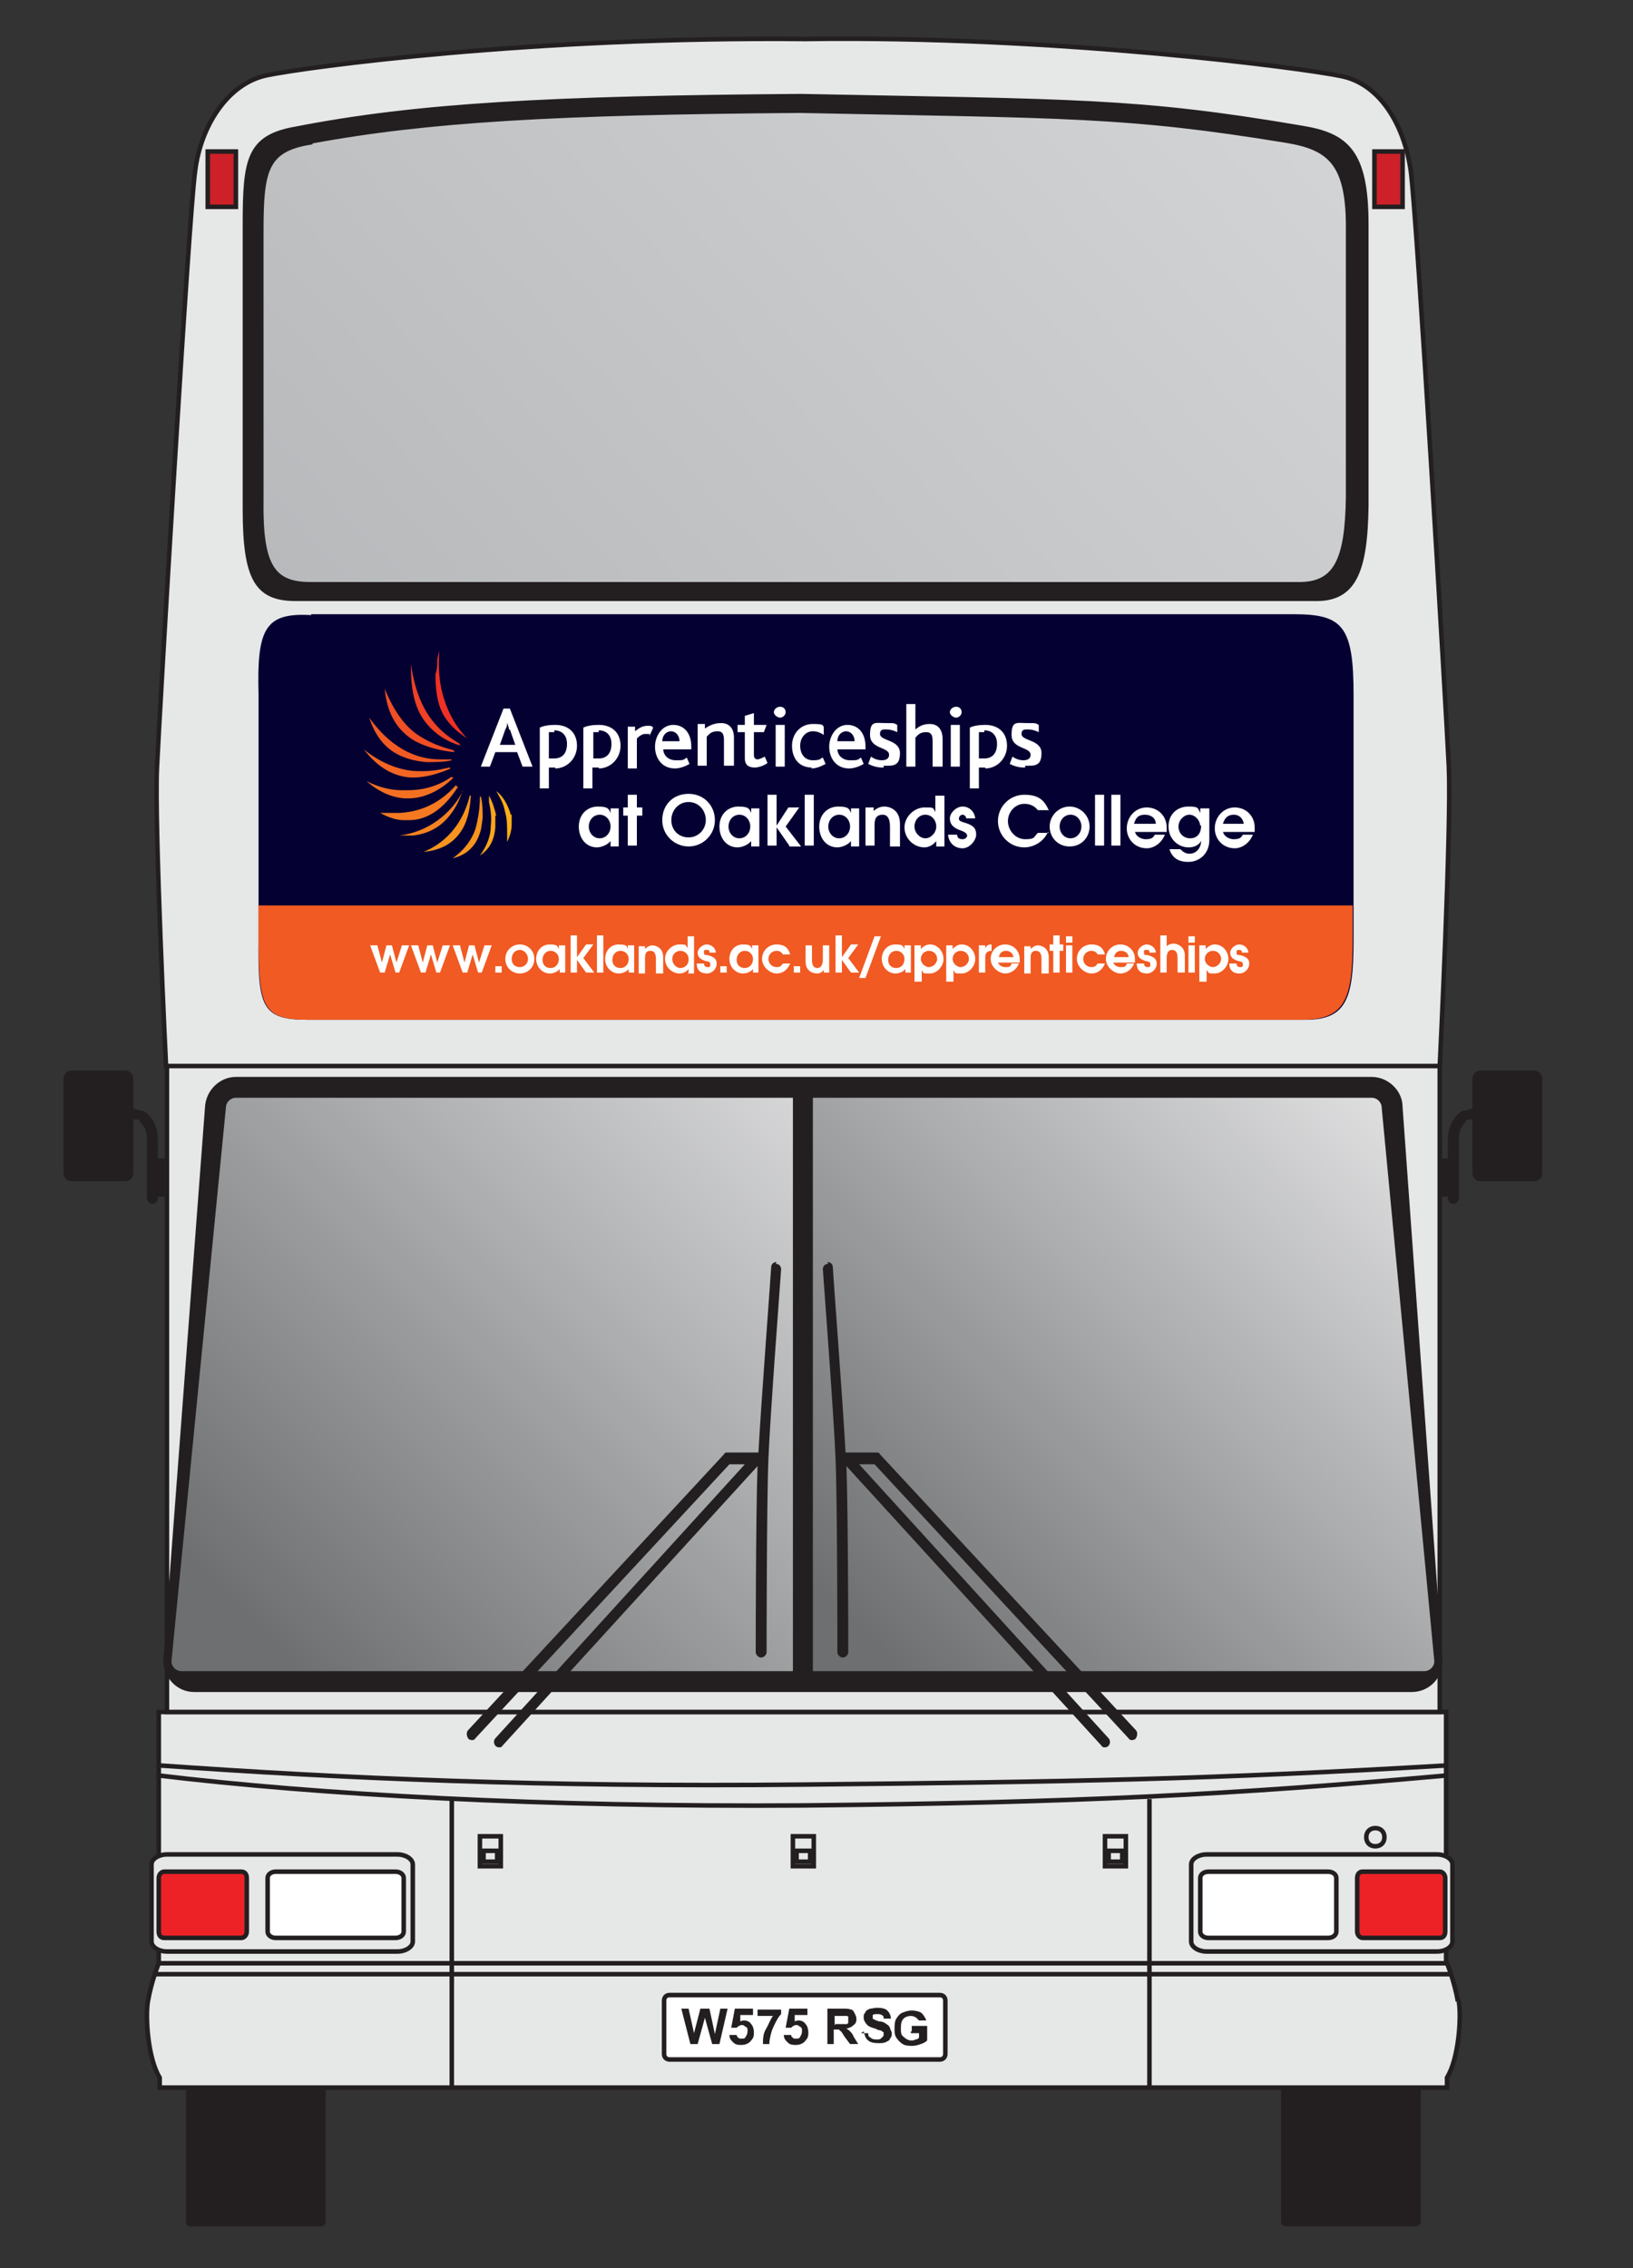
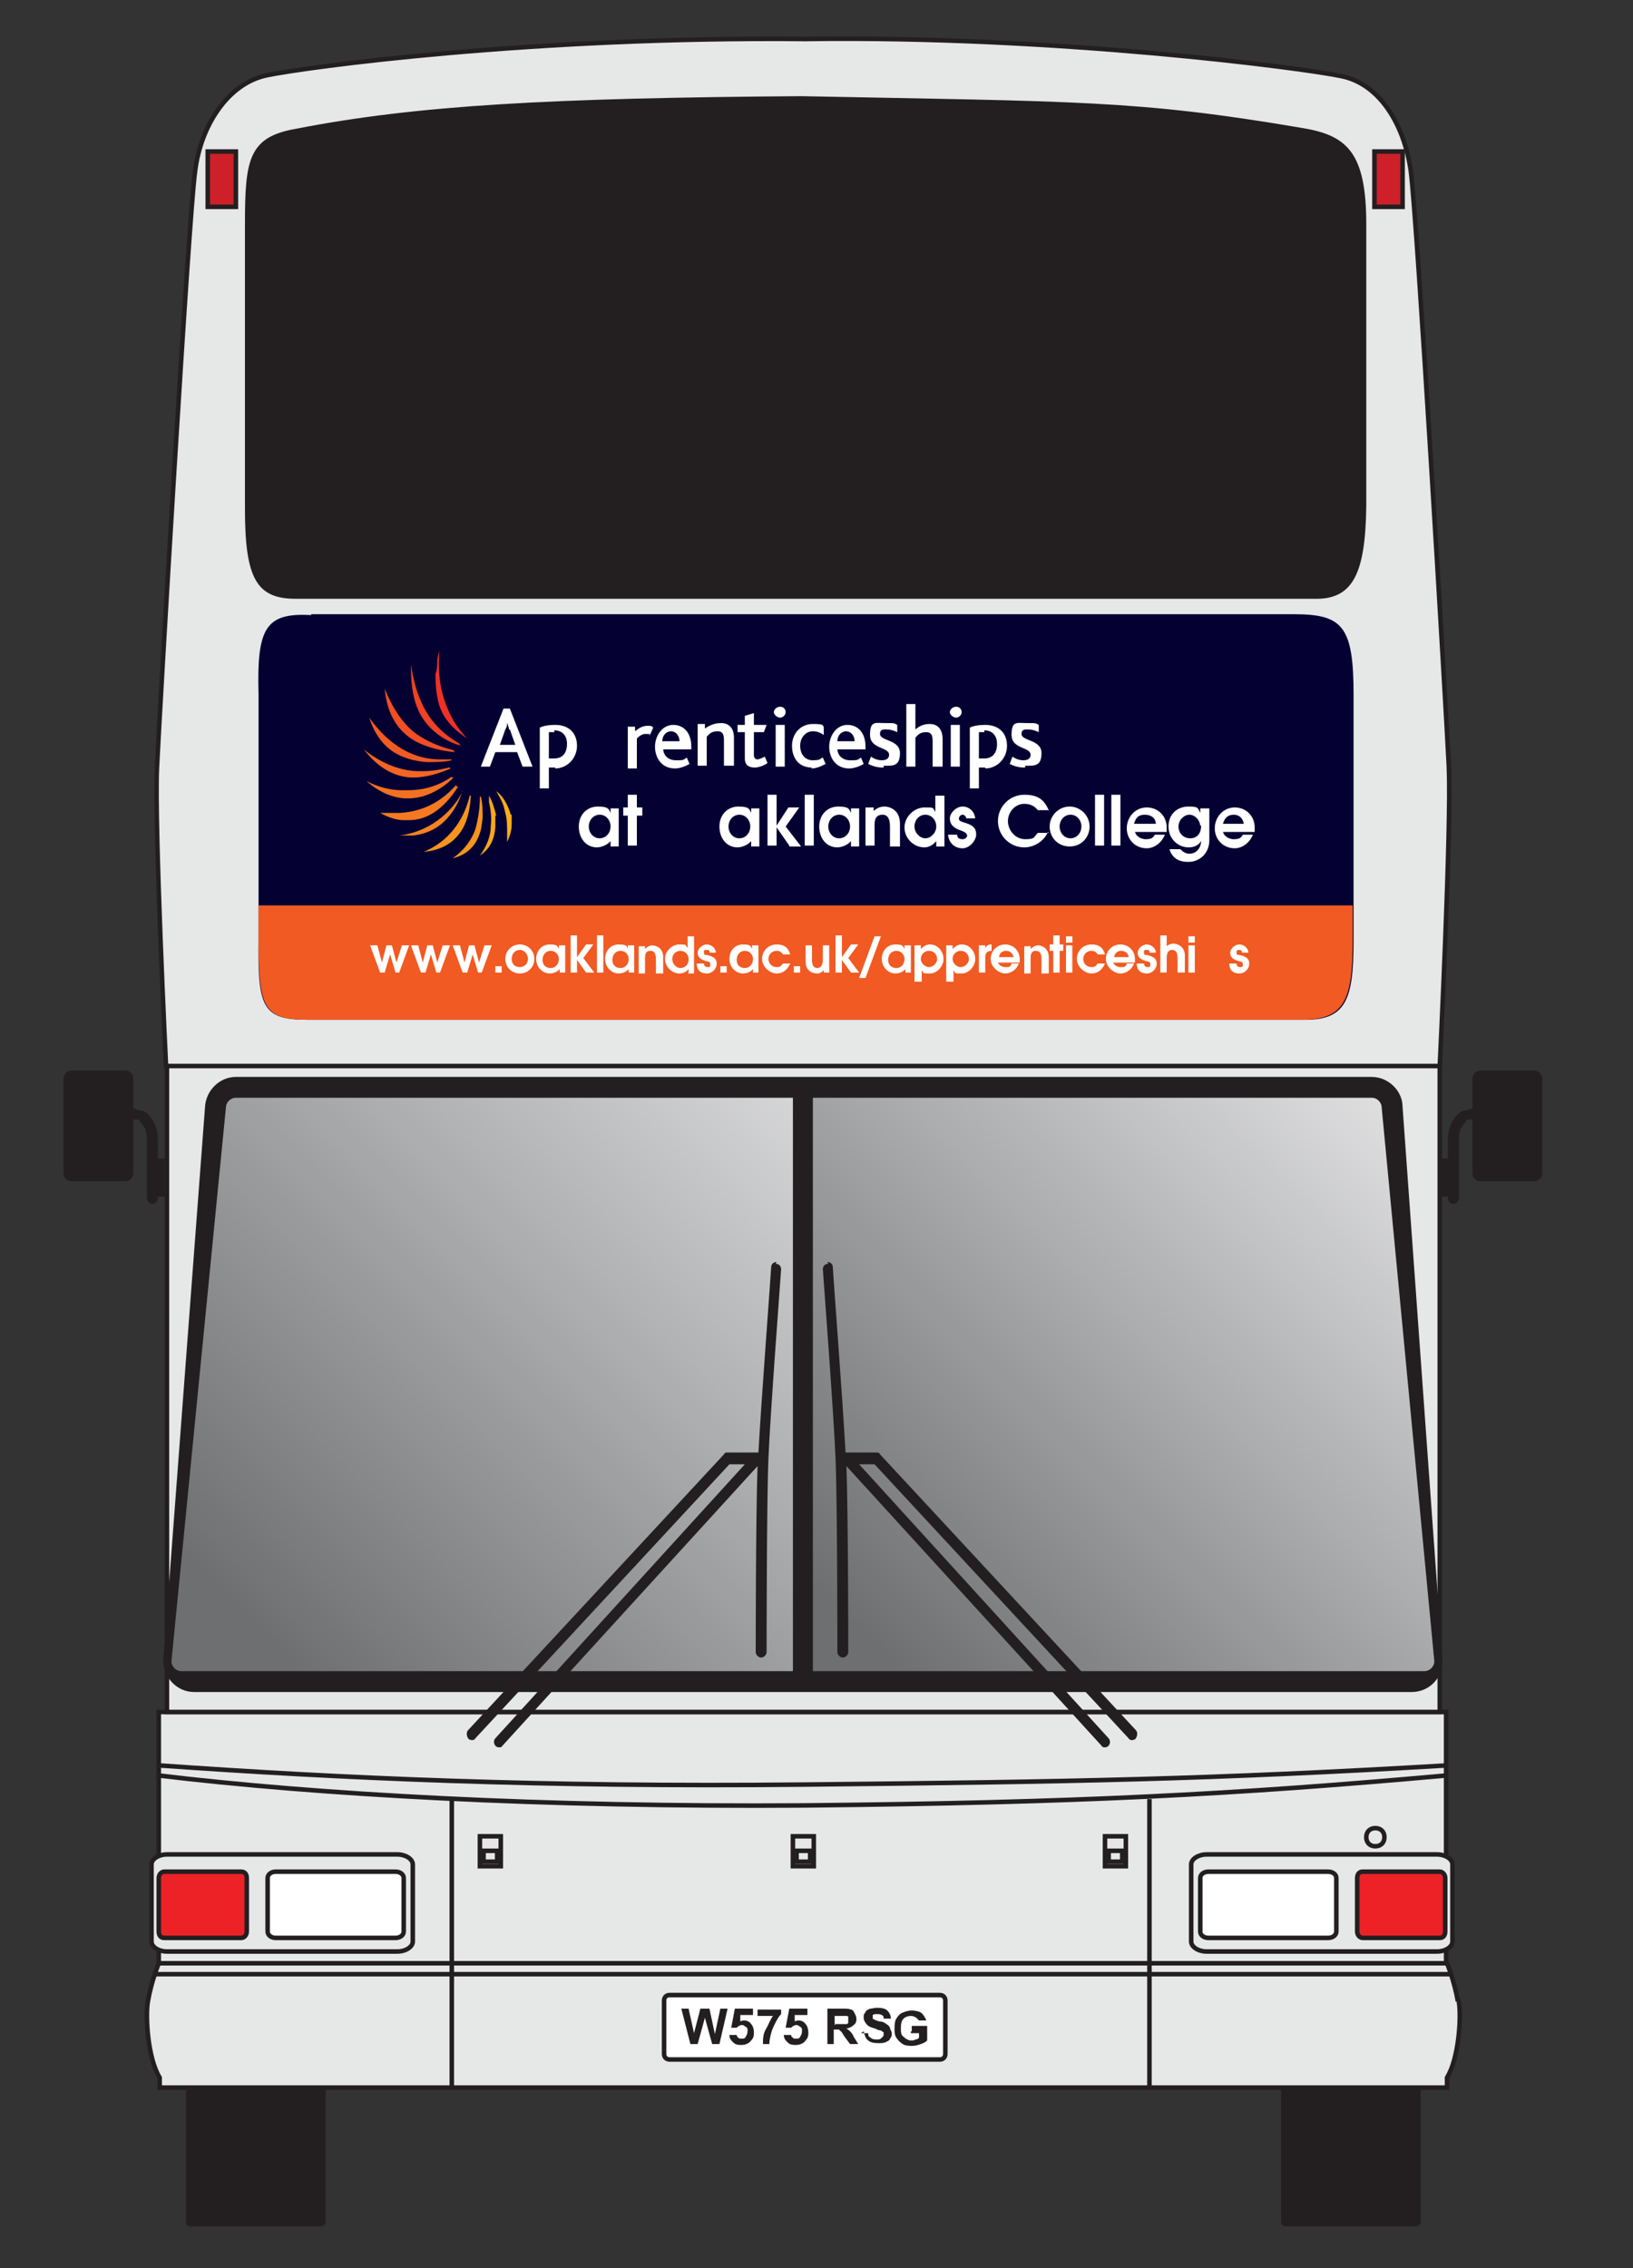
<svg xmlns="http://www.w3.org/2000/svg" id="Layer_1" version="1.1" viewBox="0 0 180 250">
  <rect x="0" y="0" width="180" height="250" fill="#333333" stroke="none" />
  <defs>
    <style>
      .st0, .st1, .st2, .st3 {
        fill: none;
      }

      .st4 {
        fill: #f58220;
      }

      .st5, .st6, .st7, .st8, .st9, .st10 {
        fill-rule: evenodd;
      }

      .st5, .st11 {
        fill: #fff;
      }

      .st12 {
        fill: url(#linear-gradient2);
      }

      .st13 {
        fill: url(#linear-gradient1);
      }

      .st14, .st7 {
        fill: #231f20;
      }

      .st15 {
        fill: #faa61a;
      }

      .st6, .st16 {
        fill: #f15a22;
      }

      .st1, .st2, .st3 {
        stroke: #231f20;
        stroke-width: .5px;
      }

      .st17 {
        fill: url(#linear-gradient);
      }

      .st18 {
        fill: #f26522;
      }

      .st19 {
        fill: #f04e23;
      }

      .st20, .st10 {
        fill: #e6e7e7;
      }

      .st21 {
        isolation: isolate;
      }

      .st2 {
        stroke-miterlimit: 10;
      }

      .st3 {
        stroke-miterlimit: 22.9;
      }

      .st22 {
        clip-path: url(#clippath-1);
      }

      .st23 {
        clip-path: url(#clippath-2);
      }

      .st24 {
        fill: #f47920;
      }

      .st8 {
        fill: #050032;
      }

      .st9 {
        fill: #ec2227;
      }

      .st25 {
        fill: #fcaf17;
      }

      .st26 {
        fill: #f7941d;
      }

      .st27 {
        fill: #cd2028;
      }

      .st28 {
        fill: #ee3124;
      }

      .st29 {
        fill: #f37021;
      }

      .st30 {
        clip-path: url(#clippath);
      }

      .st31 {
        fill: #ef4123;
      }
    </style>
    <clipPath id="clippath">
      <path class="st0" d="M89.6,121v63.2h67.4c.6,0,1.1-.5,1.1-1.1l-5.8-61c0-.6-.5-1.1-1.1-1.1h-61.6Z" />
    </clipPath>
    <linearGradient id="linear-gradient" x1="-1725.2" y1="595.8" x2="-1724.2" y2="595.8" gradientTransform="translate(157420.3 54488) scale(91.2 -91.2)" gradientUnits="userSpaceOnUse">
      <stop offset="0" stop-color="#6d6f71" />
      <stop offset="1" stop-color="#e9e9ea" />
    </linearGradient>
    <clipPath id="clippath-1">
      <path class="st0" d="M26,121c-.6,0-1.1.5-1.1,1.1l-6,61c0,.6.5,1.1,1.1,1.1h67.4v-63.2H26Z" />
    </clipPath>
    <linearGradient id="linear-gradient1" x1="-1725.3" y1="595.8" x2="-1724.2" y2="595.8" gradientTransform="translate(156844.8 54310.1) scale(90.9 -90.9)" gradientUnits="userSpaceOnUse">
      <stop offset="0" stop-color="#6d6f71" />
      <stop offset="1" stop-color="#e9e9ea" />
    </linearGradient>
    <clipPath id="clippath-2">
      <path class="st0" d="M34.2,15.6c-5,.8-5.5,3.2-5.4,9.9v29.5c0,7.3,1.2,9.3,5.4,9.3h108.9c4.2,0,5.4-2.7,5.6-9.6v-29.3c0-7.5-2.1-9.2-6.8-10-17.7-3-24.3-2.8-53.6-3.3-26.9,0-41.1,1-54,3.4h-.1Z" />
    </clipPath>
    <linearGradient id="linear-gradient2" x1="-1727.7" y1="604.7" x2="-1726.6" y2="604.7" gradientTransform="translate(282099.5 98783.6) scale(163.3 -163.3)" gradientUnits="userSpaceOnUse">
      <stop offset="0" stop-color="#a8aaad" />
      <stop offset="1" stop-color="#d2d3d4" />
    </linearGradient>
  </defs>
  <g class="st21">
    <g id="Layer_2">
      <g id="Grills">
        <polygon class="st10" points="159.4 216.4 159.4 188.7 17.5 188.7 17.5 216.4 17.6 216.4 159.4 216.4" />
        <polygon class="st3" points="159.4 216.4 159.4 188.7 17.5 188.7 17.5 216.4 17.6 216.4 159.4 216.4" />
        <rect class="st20" x="18.4" y="117.4" width="140.3" height="71.3" />
        <rect class="st1" x="18.4" y="117.4" width="140.3" height="71.3" />
        <path class="st10" d="M160.7,220.6c-.4-2.3-1.2-4.2-1.2-4.2H17.5s-.8,1.9-1.2,4.2c-.3,1.7,0,6.3,1.3,8.4v1.1h141.9v-1.1c1.3-2.1,1.6-6.7,1.3-8.4" />
        <path class="st1" d="M160.7,220.6c-.4-2.3-1.2-4.2-1.2-4.2H17.5s-.8,1.9-1.2,4.2c-.3,1.7,0,6.3,1.3,8.4v1.1h141.9v-1.1c1.3-2.1,1.6-6.7,1.3-8.4h-.1Z" />
        <path class="st1" d="M150.6,202.5c0,.6.4,1,1,1s1-.4,1-1-.4-1-1-1-1,.4-1,1Z" />
        <path class="st1" d="M17.5,195.7c17.5,2.1,42.2,3.5,71.1,3.3,30-.3,47.4-1.2,70.8-3.3" />
        <path class="st7" d="M154.6,122c0-1.8-1.6-3.3-3.4-3.3H26c-1.8,0-3.3,1.5-3.4,3.3l-4.6,61h0c0,1.9,1.5,3.5,3.4,3.5h134.2c1.9,0,3.4-1.5,3.4-3.4h0l-4.4-61.1h0Z" />
        <g class="st30">
          <rect class="st17" x="77.3" y="106" width="93.1" height="93.1" transform="translate(-71.6 132.3) rotate(-45)" />
        </g>
        <path class="st7" d="M91.2,139.1c.3,0,.6.2.6.6s1.1,14.8,1.4,20.4h3.4c.2,0,.3,0,.4.2l28.2,30.4c.2.2.2.6,0,.9,0,.1-.3.2-.4.2s-.3,0-.4-.2l-28-30.2h-1.7l27.5,30.2c.2.2.2.6,0,.8,0,.1-.3.2-.4.2s-.3,0-.4-.2l-28.1-30.8c.2,5.8.2,20.4.2,20.5,0,.3-.3.6-.6.6h0c-.3,0-.6-.3-.6-.6s0-16.3-.2-21.3-1.4-20.7-1.4-20.9c0-.3.2-.6.6-.6" />
        <path class="st10" d="M159.7,84.5c-.3-6.3-3.5-60.7-4.2-65.7-.7-4.9-3.3-9.5-7.6-10.4-4.2-.9-31.6-4.5-59.1-4.1-30.2-.3-55.1,3.1-59.4,4-4.3.9-7.3,5.6-7.9,10.6-.7,4.9-3.9,59.3-4.2,65.7-.3,6.3,1,32.9,1,32.9h140.4s1.3-26.6,1-32.9" />
        <path class="st2" d="M159.7,84.5c-.3-6.3-3.5-60.7-4.2-65.7-.7-4.9-3.3-9.5-7.6-10.4-4.2-.9-31.6-4.5-59.1-4.1-30.2-.3-55.1,3.1-59.4,4-4.3.9-7.3,5.6-7.9,10.6-.7,4.9-3.9,59.3-4.2,65.7-.3,6.3,1,32.9,1,32.9h140.4s1.3-26.6,1-32.9h0Z" />
        <path class="st7" d="M141.2,230.1v14.9c0,.2.2.4.6.4h14.2c.3,0,.6-.2.6-.4v-14.9h-15.4Z" />
        <path class="st7" d="M158.6,127.7h1v-2.1c0-.6.1-1.1.3-1.6s.5-.9.8-1.2c.2-.2.5-.4.8-.4s.5-.2.8-.2v-3.3c0-.5.4-.9.9-.9h5.9c.5,0,.9.4.9.9v10.4c0,.5-.4.9-.9.9h-5.9c-.5,0-.9-.4-.9-.9v-5.9c-.1,0-.3,0-.4,0-.2,0-.3,0-.3.2-.2.2-.4.5-.6.8-.1.3-.2.7-.2,1.1v6.6c0,.3-.3.6-.6.6s-.6-.3-.6-.6v-.2h-1v-4.3h0Z" />
        <path class="st11" d="M73.8,219.9h29.8c.3,0,.6.2.6.6v5.9c0,.3-.2.6-.6.6h-29.8c-.3,0-.6-.2-.6-.6v-5.9c0-.3.2-.6.6-.6Z" />
        <path class="st1" d="M73.8,219.9h29.8c.3,0,.6.2.6.6v5.9c0,.3-.2.6-.6.6h-29.8c-.3,0-.6-.2-.6-.6v-5.9c0-.3.2-.6.6-.6Z" />
        <g class="st22">
          <rect class="st13" x="6.6" y="106" width="93.1" height="93.1" transform="translate(-92.3 82.3) rotate(-45)" />
        </g>
        <path class="st7" d="M85.6,139.1c-.3,0-.6.2-.6.6s-1.1,14.8-1.4,20.4h-3.4c-.2,0-.3,0-.4.2l-28.2,30.4c-.2.2-.2.6,0,.9,0,.1.3.2.4.2s.3,0,.4-.2l28-30.2h1.7l-27.5,30.2c-.2.2-.2.6,0,.8,0,.1.3.2.4.2s.3,0,.4-.2l28.1-30.8c-.2,5.8-.2,20.4-.2,20.5,0,.3.3.6.6.6h0c.3,0,.6-.3.6-.6s0-16.3.2-21.3,1.4-20.7,1.4-20.9c0-.3-.2-.6-.6-.6" />
        <path class="st7" d="M20.5,230.1v14.9c0,.2.2.4.6.4h14.2c.3,0,.6-.2.6-.4v-14.9h-15.4Z" />
        <path class="st7" d="M18.4,127.7h-1v-2.1c0-.6-.1-1.1-.3-1.6s-.5-.9-.8-1.2c-.2-.2-.5-.4-.8-.4s-.5-.2-.8-.2v-3.3c0-.5-.4-.9-.9-.9h-5.9c-.5,0-.9.4-.9.9v10.4c0,.5.4.9.9.9h5.9c.5,0,.9-.4.9-.9v-5.9c.1,0,.3,0,.4,0,.2,0,.3,0,.3.2.2.2.4.5.6.8.1.3.2.7.2,1.1v6.6c0,.3.3.6.6.6s.6-.3.6-.6v-.2h1v-4.3h0Z" />
        <path class="st10" d="M16.7,214c0,.6.8,1.1,1.7,1.1h25.4c.9,0,1.7-.5,1.7-1.1v-8.5c0-.6-.8-1.1-1.7-1.1h-25.4c-.9,0-1.7.5-1.7,1.1v8.5h0Z" />
        <path class="st1" d="M16.7,214c0,.6.8,1.1,1.7,1.1h25.4c.9,0,1.7-.5,1.7-1.1v-8.5c0-.6-.8-1.1-1.7-1.1h-25.4c-.9,0-1.7.5-1.7,1.1v8.5h0Z" />
        <path class="st5" d="M29.5,212.9c0,.4.4.7.9.7h13.2c.5,0,.9-.3.9-.7v-5.9c0-.4-.4-.7-.9-.7h-13.2c-.5,0-.9.3-.9.7,0,0,0,5.9,0,5.9Z" />
        <path class="st1" d="M29.5,212.9c0,.4.4.7.9.7h13.2c.5,0,.9-.3.9-.7v-5.9c0-.4-.4-.7-.9-.7h-13.2c-.5,0-.9.3-.9.7,0,0,0,5.9,0,5.9Z" />
        <path class="st9" d="M17.5,212.9c0,.4.2.7.6.7h8.5c.3,0,.6-.3.6-.7v-5.9c0-.4-.2-.7-.6-.7h-8.5c-.3,0-.6.3-.6.7v5.9Z" />
        <path class="st1" d="M17.5,212.9c0,.4.2.7.6.7h8.5c.3,0,.6-.3.6-.7v-5.9c0-.4-.2-.7-.6-.7h-8.5c-.3,0-.6.3-.6.7v5.9Z" />
        <path class="st10" d="M160.1,214c0,.6-.8,1.1-1.7,1.1h-25.4c-.9,0-1.7-.5-1.7-1.1v-8.5c0-.6.8-1.1,1.7-1.1h25.4c.9,0,1.7.5,1.7,1.1v8.5Z" />
        <path class="st1" d="M160.1,214c0,.6-.8,1.1-1.7,1.1h-25.4c-.9,0-1.7-.5-1.7-1.1v-8.5c0-.6.8-1.1,1.7-1.1h25.4c.9,0,1.7.5,1.7,1.1v8.5Z" />
        <path class="st5" d="M147.3,212.9c0,.4-.4.7-.9.7h-13.2c-.5,0-.9-.3-.9-.7v-5.9c0-.4.4-.7.9-.7h13.2c.5,0,.9.3.9.7v5.9Z" />
        <path class="st1" d="M147.3,212.9c0,.4-.4.7-.9.7h-13.2c-.5,0-.9-.3-.9-.7v-5.9c0-.4.4-.7.9-.7h13.2c.5,0,.9.3.9.7v5.9Z" />
        <path class="st9" d="M159.3,212.9c0,.4-.2.7-.6.7h-8.5c-.3,0-.6-.3-.6-.7v-5.9c0-.4.2-.7.6-.7h8.5c.3,0,.6.3.6.7v5.9Z" />
        <path class="st1" d="M159.3,212.9c0,.4-.2.7-.6.7h-8.5c-.3,0-.6-.3-.6-.7v-5.9c0-.4.2-.7.6-.7h8.5c.3,0,.6.3.6.7v5.9Z" />
        <polygon class="st14" points="76.1 225.3 75.1 221.4 75.9 221.4 76.5 224.1 77.2 221.4 78.2 221.4 78.8 224.2 79.4 221.4 80.2 221.4 79.3 225.3 78.5 225.3 77.7 222.4 76.9 225.3 76.1 225.3" />
        <path class="st14" d="M80.5,224.3h.7s0,.2.2.3c0,.1.2.1.4.1s.3,0,.4-.2.2-.3.2-.6,0-.4-.2-.5-.2-.2-.4-.2-.4.1-.6.3h-.6l.4-2.1h2v.7h-1.4v.7s.2-.1.4-.1c.3,0,.6.1.8.4.2.2.3.6.3.9s0,.6-.3.9c-.2.3-.6.5-1.1.5s-.7-.1-.9-.3c-.2-.2-.4-.4-.4-.8" />
        <path class="st14" d="M83.5,222.2v-.7h2.6v.5c-.2.2-.4.5-.6.9s-.4.8-.5,1.2-.2.8-.2,1.2h-.7c0-.5,0-1.1.3-1.6s.5-1.1.8-1.5h-1.7Z" />
        <path class="st14" d="M86.5,224.3h.7s0,.2.2.3c0,.1.2.1.4.1s.3,0,.4-.2.2-.3.2-.6,0-.4-.2-.5-.2-.2-.4-.2-.4.1-.6.3h-.6l.4-2.1h2v.7h-1.4v.7s.2-.1.4-.1c.3,0,.6.1.8.4.2.2.3.6.3.9s0,.6-.3.9c-.2.3-.6.5-1.1.5s-.7-.1-.9-.3c-.2-.2-.4-.4-.4-.8" />
        <path class="st14" d="M91.2,225.3v-3.9h1.7c.4,0,.7,0,.9.1.2,0,.3.2.4.4s.2.4.2.6,0,.5-.3.7c-.2.2-.4.3-.8.4.2.1.3.2.4.3s.3.3.4.6l.5.8h-.9l-.6-.8c-.2-.3-.3-.5-.4-.6,0,0-.2-.1-.2-.2h-.6v1.6h-.8.1ZM92,223.1h1.3s.2,0,.2-.2v-.3c0-.1,0-.2,0-.3s-.2-.1-.3-.1h-1.2v1h.1Z" />
        <path class="st14" d="M94.9,224.1h.8c0,.2,0,.4.3.5,0,.1.3.2.6.2s.4,0,.6-.2.2-.2.2-.4v-.2s-.2-.1-.3-.2c0,0-.3,0-.6-.2-.4-.1-.7-.2-.9-.4-.2-.2-.4-.5-.4-.8s0-.4.2-.6c0-.2.3-.3.5-.4.2,0,.5-.1.8-.1.5,0,.9.1,1.1.3s.4.5.4.9h-.8c0-.2,0-.3-.2-.4s-.3-.1-.5-.1-.4,0-.5.1c0,0,0,.1,0,.2s0,.2,0,.2c0,0,.3.2.7.3.4,0,.7.2.8.3.2.1.3.2.4.4,0,.2.2.4.2.6s0,.4-.2.6c0,.2-.3.3-.5.4-.2.1-.5.1-.8.1-.5,0-.9-.1-1.1-.3-.3-.2-.4-.6-.5-1" />
        <path class="st14" d="M100.5,223.9v-.6h1.7v1.6c-.2.2-.4.3-.7.4s-.6.2-.9.2-.8,0-1.1-.2c-.3-.2-.5-.4-.7-.7s-.2-.7-.2-1,0-.8.2-1.1.4-.6.8-.7c.2-.1.6-.2.9-.2s.9.1,1.1.3.4.5.5.8h-.8l-.3-.3c-.2-.1-.3-.2-.6-.2s-.6.1-.8.3-.3.5-.3,1,0,.8.3,1c.2.2.5.4.8.4s.3,0,.5-.1c.2,0,.3-.1.4-.2v-.5h-.9v-.2Z" />
        <line class="st3" x1="49.8" y1="198.3" x2="49.8" y2="230" />
        <line class="st3" x1="126.7" y1="198.3" x2="126.7" y2="230" />
        <rect class="st20" x="87.4" y="202.4" width="2.3" height="3.3" />
        <rect class="st3" x="87.4" y="202.4" width="2.3" height="3.3" />
        <rect class="st20" x="87.8" y="204" width="1.5" height="1.2" />
        <rect class="st3" x="87.8" y="204" width="1.5" height="1.2" />
        <rect class="st20" x="52.9" y="202.4" width="2.3" height="3.3" />
        <rect class="st3" x="52.9" y="202.4" width="2.3" height="3.3" />
        <rect class="st20" x="53.3" y="204" width="1.5" height="1.2" />
        <rect class="st3" x="53.3" y="204" width="1.5" height="1.2" />
        <rect class="st20" x="121.8" y="202.4" width="2.3" height="3.3" />
        <rect class="st3" x="121.8" y="202.4" width="2.3" height="3.3" />
        <rect class="st20" x="122.2" y="204" width="1.5" height="1.2" />
        <rect class="st3" x="122.2" y="204" width="1.5" height="1.2" />
        <path class="st7" d="M32.6,14.2c13.3-2.6,28-3.4,55.7-3.6,30.2.6,37,.4,55.2,3.5,4.9.8,7.1,2.6,7.1,10.6v31.1c-.1,7.3-1.4,10.3-5.7,10.2H32.6c-4.3,0-5.6-2.2-5.6-9.9v-31.4c0-7.1.4-9.6,5.6-10.5" />
-         <path class="st3" d="M32.6,14.2c13.3-2.6,28-3.4,55.7-3.6,30.2.6,37,.4,55.2,3.5,4.9.8,7.1,2.6,7.1,10.6v31.1c-.1,7.3-1.4,10.3-5.7,10.2H32.6c-4.3,0-5.6-2.2-5.6-9.9v-31.4c0-7.1.4-9.6,5.6-10.5h0Z" />
        <g class="st23">
-           <rect class="st12" x="26.7" y="-21.2" width="124.1" height="119.1" transform="translate(-2.9 69.2) rotate(-42)" />
-         </g>
+           </g>
        <path class="st3" d="M34.2,15.6c12.9-2.4,27.1-3.2,54-3.4,29.3.6,35.9.4,53.6,3.3,4.8.8,6.9,2.5,6.8,10v29.3c-.1,6.9-1.3,9.7-5.6,9.6H34.2c-4.2,0-5.5-2.1-5.4-9.3v-29.5c0-6.7.4-9.1,5.4-9.9h0Z" />
        <rect class="st27" x="151.5" y="16.7" width="3.1" height="6.1" />
        <rect class="st2" x="151.5" y="16.7" width="3.1" height="6.1" />
        <rect class="st27" x="22.9" y="16.7" width="3.1" height="6.1" />
        <rect class="st2" x="22.9" y="16.7" width="3.1" height="6.1" />
        <line class="st3" x1="17" y1="217.6" x2="160.1" y2="217.6" />
        <path class="st1" d="M17.7,194.6c19.9,1.4,41.9,2.4,70.8,2.1,30-.3,45.2-.6,70.8-2.1" />
        <path class="st8" d="M34.3,67.7h108.3c5.4,0,6.6,1.3,6.6,8.9v27c0,6.6-.8,8.9-5.6,8.8H33.9c-4.9,0-5.5-1.3-5.4-8.6v-27.2c-.2-7.3.7-9.1,5.8-8.8" />
        <path class="st6" d="M28.5,99.8v4c0,7.3.6,8.6,5.4,8.6h109.6c4.8,0,5.6-2.3,5.6-8.8v-3.8s-120.6,0-120.6,0Z" />
        <g>
          <path class="st11" d="M43.6,107.2l-.6-2h0l-.6,2h-.5l-1.1-3h.8l.5,1.9h0l.5-1.9h.6l.5,1.9h0l.6-1.9h.8l-1.1,3h-.5,0Z" />
          <path class="st11" d="M48.1,107.2l-.6-2h0l-.6,2h-.5l-1.1-3h.8l.5,1.9h0l.5-1.9h.6l.5,1.9h0l.6-1.9h.8l-1.1,3h-.5,0Z" />
          <path class="st11" d="M52.7,107.2l-.6-2h0l-.6,2h-.5l-1.1-3h.8l.5,1.9h0l.5-1.9h.6l.5,1.9h0l.6-1.9h.8l-1.1,3h-.5,0Z" />
          <path class="st11" d="M54.6,107.2v-.7h.7v.7h-.7Z" />
          <path class="st11" d="M55.7,105.7c0-.9.7-1.6,1.6-1.6s1.6.7,1.6,1.6-.7,1.6-1.6,1.6-1.6-.7-1.6-1.6ZM58.2,105.7c0-.5-.4-1-.9-1s-.9.4-.9,1,.4.9.9.9.9-.4.9-.9h0Z" />
          <path class="st11" d="M61.7,107.2v-.4c-.2.3-.7.5-1.1.5-.8,0-1.5-.7-1.5-1.6s.6-1.6,1.5-1.6.8.2,1,.5h0v-.4h.7v3h-.7,0ZM61.6,105.7c0-.5-.4-.9-.9-.9s-.9.4-.9,1,.4.9.9.9.9-.4.9-1Z" />
          <path class="st11" d="M64.6,107.2l-1-1.4h0v1.4h-.7v-4.1h.7v2.4h0l1-1.4h.8l-1.1,1.5,1.2,1.6h-.9Z" />
          <path class="st11" d="M65.8,107.2v-4.1h.7v4.1h-.7Z" />
          <path class="st11" d="M69.3,107.2v-.4c-.2.3-.7.5-1.1.5-.8,0-1.5-.7-1.5-1.6s.6-1.6,1.5-1.6.9.2,1,.5h0v-.4h.7v3h-.7,0ZM69.3,105.7c0-.5-.4-.9-.9-.9s-.9.4-.9,1,.4.9.9.9.9-.4.9-1Z" />
          <path class="st11" d="M72.3,107.2v-1.5c0-.6-.2-.9-.6-.9s-.6.2-.6.8v1.7h-.7v-3h.7v.3c.2-.2.5-.4.8-.4s1.2.2,1.2,1.3v1.8h-.8Z" />
          <path class="st11" d="M75.9,107.2v-.4h0c-.2.3-.6.5-1,.5-.8,0-1.6-.7-1.6-1.6s.8-1.6,1.6-1.6.6,0,.9.4v-1.3h.7v4.1h-.7,0ZM75.9,105.7c0-.5-.4-.9-.9-.9s-.9.4-.9.9.4,1,.9,1,.9-.4.9-.9h0Z" />
          <path class="st11" d="M78.2,105c0-.2,0-.3-.3-.3s-.3,0-.3.3,0,.2.5.3c.7.2.9.5.9.9,0,.6-.5,1.1-1.1,1.1s-1.1-.3-1.1-1.1h.8c0,.3.2.4.4.4s.3,0,.3-.3-.2-.3-.6-.4c-.6-.2-.8-.5-.8-.9s.5-.9,1-.9,1,.4,1,.9h-.7Z" />
          <path class="st11" d="M79.4,107.2v-.7h.7v.7h-.7Z" />
          <path class="st11" d="M83,107.2v-.4c-.2.3-.7.5-1.1.5-.8,0-1.5-.7-1.5-1.6s.6-1.6,1.5-1.6.8.2,1,.5h0v-.4h.7v3h-.7,0ZM83,105.7c0-.5-.4-.9-.9-.9s-.9.4-.9,1,.4.9.9.9.9-.4.9-1Z" />
          <path class="st11" d="M87.1,106.2c-.3.7-.8,1.1-1.5,1.1s-1.6-.7-1.6-1.6.7-1.6,1.6-1.6,1.3.4,1.5,1.1h-.8c-.2-.3-.4-.4-.7-.4-.5,0-.9.4-.9.9s.4.9.9.9.5-.2.7-.4h.8Z" />
          <path class="st11" d="M87.5,107.2v-.7h.7v.7h-.7Z" />
          <path class="st11" d="M90.8,107.2v-.3h0c-.2.3-.5.4-.7.4-.7,0-1.3-.4-1.3-1.3v-1.8h.7v1.6c0,.6.2.9.6.9s.6-.4.6-.9v-1.6h.7v3h-.7.1Z" />
          <path class="st11" d="M93.8,107.2l-1-1.4h0v1.4h-.7v-4.1h.7v2.4h0l1-1.4h.8l-1.1,1.5,1.2,1.6h-.9Z" />
          <path class="st11" d="M94.7,107.8l1.7-4.6h.7l-1.7,4.6h-.7Z" />
          <path class="st11" d="M99.8,107.2v-.4c-.2.3-.7.5-1.1.5-.8,0-1.5-.7-1.5-1.6s.6-1.6,1.5-1.6.8.2,1,.5h0v-.4h.7v3h-.7,0ZM99.7,105.7c0-.5-.4-.9-.9-.9s-.9.4-.9,1,.4.9.9.9.9-.4.9-1Z" />
          <path class="st11" d="M100.8,108.3v-4.1h.7v.4h0c.3-.3.6-.5,1-.5.9,0,1.5.8,1.5,1.6s-.7,1.6-1.5,1.6-.7,0-.9-.4v1.3h-.8ZM103.3,105.7c0-.5-.4-.9-.9-.9s-.9.4-.9.9.5.9.9.9.9-.4.9-.9h0Z" />
          <path class="st11" d="M104.3,108.3v-4.1h.7v.4h0c.3-.3.6-.5,1-.5.9,0,1.5.8,1.5,1.6s-.7,1.6-1.5,1.6-.7,0-.9-.4v1.3h-.8ZM106.8,105.7c0-.5-.4-.9-.9-.9s-.9.4-.9.9.5.9.9.9.9-.4.9-.9h0Z" />
          <path class="st11" d="M107.9,107.2v-3h.7v.3h0c.2-.3.3-.4.7-.4h0v.7c-.4,0-.7.2-.7.7v1.7s-.7,0-.7,0Z" />
          <path class="st11" d="M110,106c0,.3.4.6.8.6s.6,0,.7-.4h.8c-.2.6-.8,1.1-1.5,1.1s-1.6-.7-1.6-1.6.7-1.6,1.6-1.6,1.6.7,1.6,1.6,0,.2,0,.4h-2.4ZM111.7,105.5c0-.4-.4-.7-.8-.7s-.7.2-.8.7h1.7,0Z" />
          <path class="st11" d="M114.8,107.2v-1.5c0-.6-.2-.9-.6-.9s-.6.2-.6.8v1.7h-.7v-3h.7v.3c.2-.2.5-.4.8-.4s1.2.2,1.2,1.3v1.8h-.8Z" />
          <path class="st11" d="M116.1,107.2v-2.4h-.4v-.7h.4v-1h.7v1h.4v.7h-.4v2.4h-.7Z" />
          <path class="st11" d="M117.5,103.9v-.7h.7v.7h-.7ZM117.5,107.2v-3h.7v3h-.7Z" />
          <path class="st11" d="M121.8,106.2c-.3.7-.8,1.1-1.5,1.1s-1.6-.7-1.6-1.6.7-1.6,1.6-1.6,1.3.4,1.5,1.1h-.8c-.2-.3-.4-.4-.7-.4-.5,0-.9.4-.9.9s.4.9.9.9.5-.2.7-.4h.8Z" />
          <path class="st11" d="M122.7,106c0,.3.4.6.8.6s.6,0,.7-.4h.8c-.2.6-.8,1.1-1.5,1.1s-1.6-.7-1.6-1.6.7-1.6,1.6-1.6,1.6.7,1.6,1.6,0,.2,0,.4h-2.4ZM124.4,105.5c0-.4-.4-.7-.8-.7s-.7.2-.8.7h1.7,0Z" />
          <path class="st11" d="M126.7,105c0-.2,0-.3-.3-.3s-.3,0-.3.3,0,.2.5.3c.7.2.9.5.9.9,0,.6-.5,1.1-1.1,1.1s-1.1-.3-1.1-1.1h.8c0,.3.2.4.4.4s.3,0,.3-.3-.2-.3-.6-.4c-.6-.2-.8-.5-.8-.9s.5-.9,1-.9,1,.4,1,.9h-.7Z" />
          <path class="st11" d="M129.8,107.2v-1.6c0-.6-.2-.9-.6-.9s-.6.3-.6.9v1.6h-.7v-4.1h.7v1.2c.2-.2.5-.3.8-.3s1.2.3,1.2,1.3v1.9h-.8Z" />
          <path class="st11" d="M131,103.9v-.7h.7v.7h-.7ZM131,107.2v-3h.7v3h-.7Z" />
-           <path class="st11" d="M132.2,108.3v-4.1h.7v.4h0c.3-.3.6-.5,1-.5.9,0,1.5.8,1.5,1.6s-.7,1.6-1.5,1.6-.6,0-.9-.4v1.3h-.8ZM134.6,105.7c0-.5-.4-.9-.9-.9s-.9.4-.9.9.5.9.9.9.9-.4.9-.9h0Z" />
          <path class="st11" d="M136.9,105c0-.2-.1-.3-.3-.3s-.3,0-.3.3,0,.2.5.3c.7.2.9.5.9.9,0,.6-.5,1.1-1.1,1.1s-1.1-.3-1.1-1.1h.8c0,.3.2.4.4.4s.3,0,.3-.3-.2-.3-.6-.4c-.6-.2-.8-.5-.8-.9s.5-.9,1-.9,1,.4,1,.9h-.7,0Z" />
        </g>
        <g>
          <g>
            <path class="st11" d="M57.6,84.5l-.6-1.6h-2.4l-.6,1.6h-1l2.5-6.4h.7l2.5,6.4h-1.1ZM56.1,80.4c0-.3-.2-.6-.2-.8h0c0,.2,0,.5-.2.8l-.6,1.7h1.7l-.6-1.7h-.1Z" />
            <path class="st11" d="M61.2,84.6c-.3,0-.5,0-.7,0v2.3h-1v-6.7c.4-.2,1-.3,1.7-.3,1.5,0,2.4.9,2.4,2.3s-1.1,2.5-2.4,2.5ZM61.1,80.7h-.6v2.9c.2,0,.4,0,.6,0,.9,0,1.4-.6,1.4-1.6s-.6-1.5-1.4-1.5h0Z" />
-             <path class="st11" d="M66,84.6c-.3,0-.5,0-.7,0v2.3h-1v-6.7c.4-.2,1-.3,1.7-.3,1.5,0,2.4.9,2.4,2.3s-1.1,2.5-2.4,2.5ZM66,80.7h-.6v2.9c.2,0,.4,0,.6,0,.9,0,1.4-.6,1.4-1.6s-.6-1.5-1.4-1.5h0Z" />
            <path class="st11" d="M71.6,80.9c-.2,0-.3,0-.5,0-.3,0-.6.2-.9.5v3.3h-1v-4.6h.8v.5c.6-.5,1-.6,1.4-.6s.4,0,.6.2l-.4.9h0Z" />
            <path class="st11" d="M73.1,82.5c0,.8.6,1.3,1.4,1.3s.8,0,1.2-.3l.3.7c-.5.3-1.1.5-1.6.5-1.5,0-2.2-1.2-2.2-2.4s.8-2.4,2-2.4,2,.9,2,2.4v.3h-3.1ZM74,80.6c-.6,0-1,.5-1,1.1h1.9c0-.5-.3-1.1-1-1.1h0Z" />
            <path class="st11" d="M79.8,84.5v-2.8c0-.5,0-1.1-.7-1.1s-.9.3-1.2.6v3.2h-1v-4.6h.8v.5c.6-.4,1.1-.6,1.8-.6s1.4.4,1.4,1.6v3.1h-1.1Z" />
            <path class="st11" d="M83.2,84.6c-.8,0-1.1-.4-1.1-1v-2.9h-.8v-.8h.8v-1l1-.3v1.3h1.4l-.3.8h-1.1v2.5c0,.4.2.5.4.5s.6-.2.8-.3l.3.7c-.4.3-1,.5-1.4.5Z" />
            <path class="st11" d="M86.6,78.5c0,.3-.3.6-.6.6s-.7-.3-.7-.6.3-.6.7-.6.6.3.6.6ZM85.5,84.5v-4.6h1v4.6h-1Z" />
            <path class="st11" d="M89.5,84.6c-1.5,0-2.2-1.1-2.2-2.4s.9-2.4,2.3-2.4,1,.2,1.2.3v.9c-.3-.2-.7-.4-1.2-.4-.8,0-1.4.7-1.4,1.6s.5,1.6,1.4,1.6.8-.2,1.1-.3l.3.7c-.4.2-.9.5-1.6.5h0Z" />
            <path class="st11" d="M92.3,82.5c0,.8.6,1.3,1.4,1.3s.8,0,1.2-.3l.3.7c-.5.3-1.1.5-1.6.5-1.5,0-2.2-1.2-2.2-2.4s.8-2.4,2-2.4,2,.9,2,2.4v.3h-3.1ZM93.3,80.6c-.6,0-1,.5-1,1.1h1.9c0-.5-.3-1.1-1-1.1h0Z" />
            <path class="st11" d="M97.3,84.6c-.7,0-1.2-.2-1.6-.4l.3-.8c.3.2.7.4,1.2.4s.8-.2.8-.6c0-.9-2.1-.6-2.1-2.2s.6-1.3,1.7-1.3.9,0,1.3.2v.8c-.4-.2-.8-.3-1.2-.3s-.7,0-.7.5c0,.8,2.2.6,2.2,2.1s-.8,1.4-1.8,1.4v.2Z" />
            <path class="st11" d="M102.8,84.5v-2.7c0-.5,0-1.1-.7-1.1s-.9.3-1.2.6v3.2h-1v-6.9h1v2.8c.5-.4.9-.6,1.6-.6s1.4.4,1.4,1.7v3h-1.1Z" />
            <path class="st11" d="M106,78.5c0,.3-.3.6-.6.6s-.7-.3-.7-.6.3-.6.7-.6.6.3.6.6ZM104.8,84.5v-4.6h1v4.6h-1Z" />
            <path class="st11" d="M108.6,84.6c-.3,0-.5,0-.7,0v2.3h-1v-6.7c.4-.2,1-.3,1.7-.3,1.5,0,2.4.9,2.4,2.3s-1.1,2.5-2.4,2.5ZM108.5,80.7h-.6v2.9c.2,0,.4,0,.6,0,.9,0,1.4-.6,1.4-1.6s-.6-1.5-1.4-1.5h0Z" />
            <path class="st11" d="M112.9,84.6c-.7,0-1.2-.2-1.6-.4l.3-.8c.3.2.7.4,1.2.4s.8-.2.8-.6c0-.9-2.1-.6-2.1-2.2s.6-1.3,1.7-1.3.9,0,1.3.2v.8c-.4-.2-.8-.3-1.2-.3s-.7,0-.7.5c0,.8,2.2.6,2.2,2.1s-.8,1.4-1.8,1.4v.2Z" />
          </g>
          <g>
            <path class="st25" d="M56.3,89.8c-.3-1.1-.9-2.1-1.6-2.6h0c.7,1.2.8,1.5,1,2.4.2.7.2,1.5.2,2.4v.8h0c.3-.6.5-1.3.5-1.9s0-.9,0-1.3h0v.2Z" />
            <path class="st15" d="M54.7,89.9c-.2-.8-.4-1.5-.8-2.2h0c0,.3,0,.5,0,.7.2.9.3,1.7.2,2.6,0,1.1-.4,2.2-1.2,3.3h0c1.2-.8,1.6-1.9,1.7-3.1v-1.3Z" />
            <path class="st26" d="M52.9,87.8h0c0,1.3-.2,2.5-.5,3.6-.4,1.1-1.1,2.2-2.5,3.2h0c1.7-.4,2.6-1.5,3-2.8.2-.5.2-1.1.3-1.6,0-.8,0-1.7-.2-2.4Z" />
            <path class="st26" d="M51.8,87.6h0c-.3,1.3-1.3,4.7-5.1,6.3h0c2-.2,3.2-1,4-2.1s1.1-2.5,1.2-4.1h-.1Z" />
            <path class="st4" d="M51,87.2h0c-.8,1.7-3.1,4.4-7,4.9h0c.2,0,.3,0,.5,0h1c1.7-.2,2.9-.9,3.8-1.9s1.4-2.1,1.7-3.1h0Z" />
            <path class="st24" d="M50.3,86.5h0c-.9,1-2.8,2.9-6.2,3.1h-1c-.4,0-.8,0-1.2,0h0c.9.5,1.8.8,2.6.8h.6c2.4,0,4.2-1.8,5.4-3.7h0c0,0-.2,0-.2,0Z" />
            <path class="st29" d="M49.8,85.6h0c-.8.6-2.5,1.5-4.8,1.5h-.7c-1.2,0-2.5-.3-3.9-1h0c1.5,1.3,2.9,1.8,4.2,1.9h.4c2.1,0,3.9-1.2,5-2.3h0c0,0-.2,0-.2,0Z" />
            <path class="st18" d="M49.6,84.6h0c-.3,0-1.4.4-3,.4h-.4c-1.8,0-4-.7-6.1-2.4h0c1.7,2.2,3.5,3,5.2,3.1h.2c1.6,0,3-.5,4.2-1h0c0,0-.1,0-.1,0Z" />
            <path class="st16" d="M49.7,83.7h-1.2c-2,0-5-.7-7.8-4.6h0c.6,1.9,1.6,3.1,2.7,3.8,1.1.7,2.4,1,3.6,1.1h0c1,0,2,0,2.8-.2h0Z" />
            <path class="st19" d="M50,82.7c-1.1-.3-2.4-.7-3.8-1.6s-2.7-2.5-3.8-5.2h0c.3,3.1,1.6,4.7,3.2,5.7,1.6.9,3.4,1.2,4.5,1.3h0c0,0-.1-.2-.1-.2Z" />
            <path class="st31" d="M50.7,82c-2-1.2-4.6-3.1-5.4-8.8h0v.4c0,2.7.5,4.6,1.6,6s2.5,2.2,3.9,2.6h0l-.2-.2Z" />
            <path class="st28" d="M51.5,81.4c-1.1-1.1-3.4-4.1-3.1-9.1v-.7h0c0,.4-.2.8-.2,1.2s0,1-.2,1.5c0,2.1.3,3.6,1,4.7s1.6,1.8,2.5,2.4h0,0Z" />
          </g>
        </g>
        <g>
          <path class="st11" d="M67.3,93.2v-.5c-.3.4-1,.7-1.5.7-1.2,0-2-1-2-2.3s.9-2.2,2.1-2.2,1.2.3,1.4.7h0v-.5h.9v4.2h-.9ZM67.3,91.1c0-.7-.5-1.3-1.2-1.3s-1.2.6-1.2,1.3.5,1.3,1.2,1.3,1.2-.6,1.2-1.3Z" />
          <path class="st11" d="M69.2,93.2v-3.3h-.5v-.9h.5v-1.4h1v1.4h.6v.9h-.6v3.3h-1Z" />
-           <path class="st11" d="M75.9,93.3c-1.5,0-2.9-1.2-2.9-2.9s1.2-2.9,2.9-2.9,2.9,1.3,2.9,2.9-1.3,2.9-2.9,2.9ZM77.8,90.4c0-1.1-.8-2-1.9-2s-1.9.9-1.9,2,.8,1.9,1.9,1.9,1.9-.9,1.9-1.9h0Z" />
          <path class="st11" d="M82.8,93.2v-.5c-.3.4-1,.7-1.5.7-1.2,0-2-1-2-2.3s.9-2.2,2.1-2.2,1.2.3,1.4.7h0v-.5h.9v4.2h-.9ZM82.7,91.1c0-.7-.5-1.3-1.2-1.3s-1.2.6-1.2,1.3.5,1.3,1.2,1.3,1.2-.6,1.2-1.3Z" />
          <path class="st11" d="M87,93.2l-1.4-2h0v2h-1v-5.6h1v3.4h0l1.3-2h1.2l-1.5,2.1,1.7,2.2h-1.3,0Z" />
          <path class="st11" d="M88.7,93.2v-5.6h1v5.6h-1Z" />
          <path class="st11" d="M93.8,93.2v-.5c-.3.4-1,.7-1.5.7-1.2,0-2-1-2-2.3s.9-2.2,2.1-2.2,1.2.3,1.4.7h0v-.5h.9v4.2h-.9ZM93.7,91.1c0-.7-.5-1.3-1.2-1.3s-1.2.6-1.2,1.3.5,1.3,1.2,1.3,1.2-.6,1.2-1.3Z" />
          <path class="st11" d="M98.1,93.2v-2.1c0-.9-.3-1.3-.8-1.3s-.9.2-.9,1.1v2.3h-1v-4.2h.9v.4c.3-.3.7-.5,1.2-.5s1.7.3,1.7,1.9v2.5h-1.1Z" />
          <path class="st11" d="M103.2,93.2v-.5h0c-.3.4-.8.7-1.3.7-1.2,0-2.2-1-2.2-2.2s1.1-2.2,2.2-2.2.9,0,1.2.5v-1.8h1v5.6h-.9,0ZM103.2,91.1c0-.7-.5-1.3-1.2-1.3s-1.2.6-1.2,1.3.6,1.3,1.2,1.3,1.2-.6,1.2-1.3h0Z" />
          <path class="st11" d="M106.5,90.2c0-.2-.2-.4-.4-.4s-.4.2-.4.4,0,.3.7.5c1,.3,1.2.7,1.2,1.3s-.7,1.5-1.5,1.5-1.5-.5-1.6-1.5h1c0,.4.3.5.6.5s.5-.2.5-.4-.2-.4-.8-.6c-.8-.3-1.1-.7-1.1-1.3s.7-1.3,1.4-1.3,1.3.5,1.4,1.3h-1,0Z" />
          <path class="st11" d="M115.5,91.7c-.4,1-1.5,1.7-2.6,1.7-1.6,0-2.9-1.3-2.9-2.9s1.3-2.9,2.9-2.9,2.2.6,2.7,1.7h-1.2c-.4-.5-.9-.7-1.5-.7-1,0-1.8.9-1.8,1.9s.8,2,1.9,2,.9-.2,1.4-.7h1.2,0Z" />
          <path class="st11" d="M115.7,91.1c0-1.2,1-2.2,2.2-2.2s2.2,1,2.2,2.2-.9,2.2-2.2,2.2-2.2-1-2.2-2.2ZM119.2,91.1c0-.7-.5-1.3-1.2-1.3s-1.2.6-1.2,1.3.5,1.3,1.2,1.3,1.2-.6,1.2-1.3h0Z" />
          <path class="st11" d="M120.7,93.2v-5.6h1v5.6h-1Z" />
          <path class="st11" d="M122.5,93.2v-5.6h1v5.6h-1Z" />
          <path class="st11" d="M125.1,91.6c0,.4.5.9,1.2.9s.8-.2,1-.5h1.1c-.3.8-1.1,1.5-2,1.5-1.3,0-2.2-1-2.2-2.2s.9-2.3,2.2-2.3,2.2,1,2.2,2.2,0,.3,0,.5h-3.5ZM127.4,90.8c0-.6-.5-1-1.2-1s-1,.3-1.2,1h2.4Z" />
          <path class="st11" d="M132.4,92.7c-.3.5-.8.7-1.4.7-1.1,0-2.2-.9-2.2-2.3s1-2.2,2.2-2.2,1,.2,1.3.7h0v-.5h1v3.5c0,1.5-1.1,2.4-2.3,2.4s-1.8-.5-2.1-1.4h1.2c.3.3.6.5,1,.5.7,0,1.2-.5,1.3-1.3h0ZM132.3,91.1c0-.7-.6-1.3-1.2-1.3s-1.2.6-1.2,1.3.5,1.3,1.3,1.3,1.2-.6,1.2-1.4h-.1Z" />
          <path class="st11" d="M134.8,91.6c0,.4.5.9,1.2.9s.8-.2,1-.5h1.1c-.3.8-1.1,1.5-2,1.5-1.3,0-2.2-1-2.2-2.2s.9-2.3,2.2-2.3,2.2,1,2.2,2.2,0,.3,0,.5h-3.5ZM137.1,90.8c-.1-.6-.5-1-1.1-1s-1,.3-1.2,1h2.3Z" />
        </g>
      </g>
    </g>
  </g>
  <rect class="st0" width="180" height="250" />
</svg>